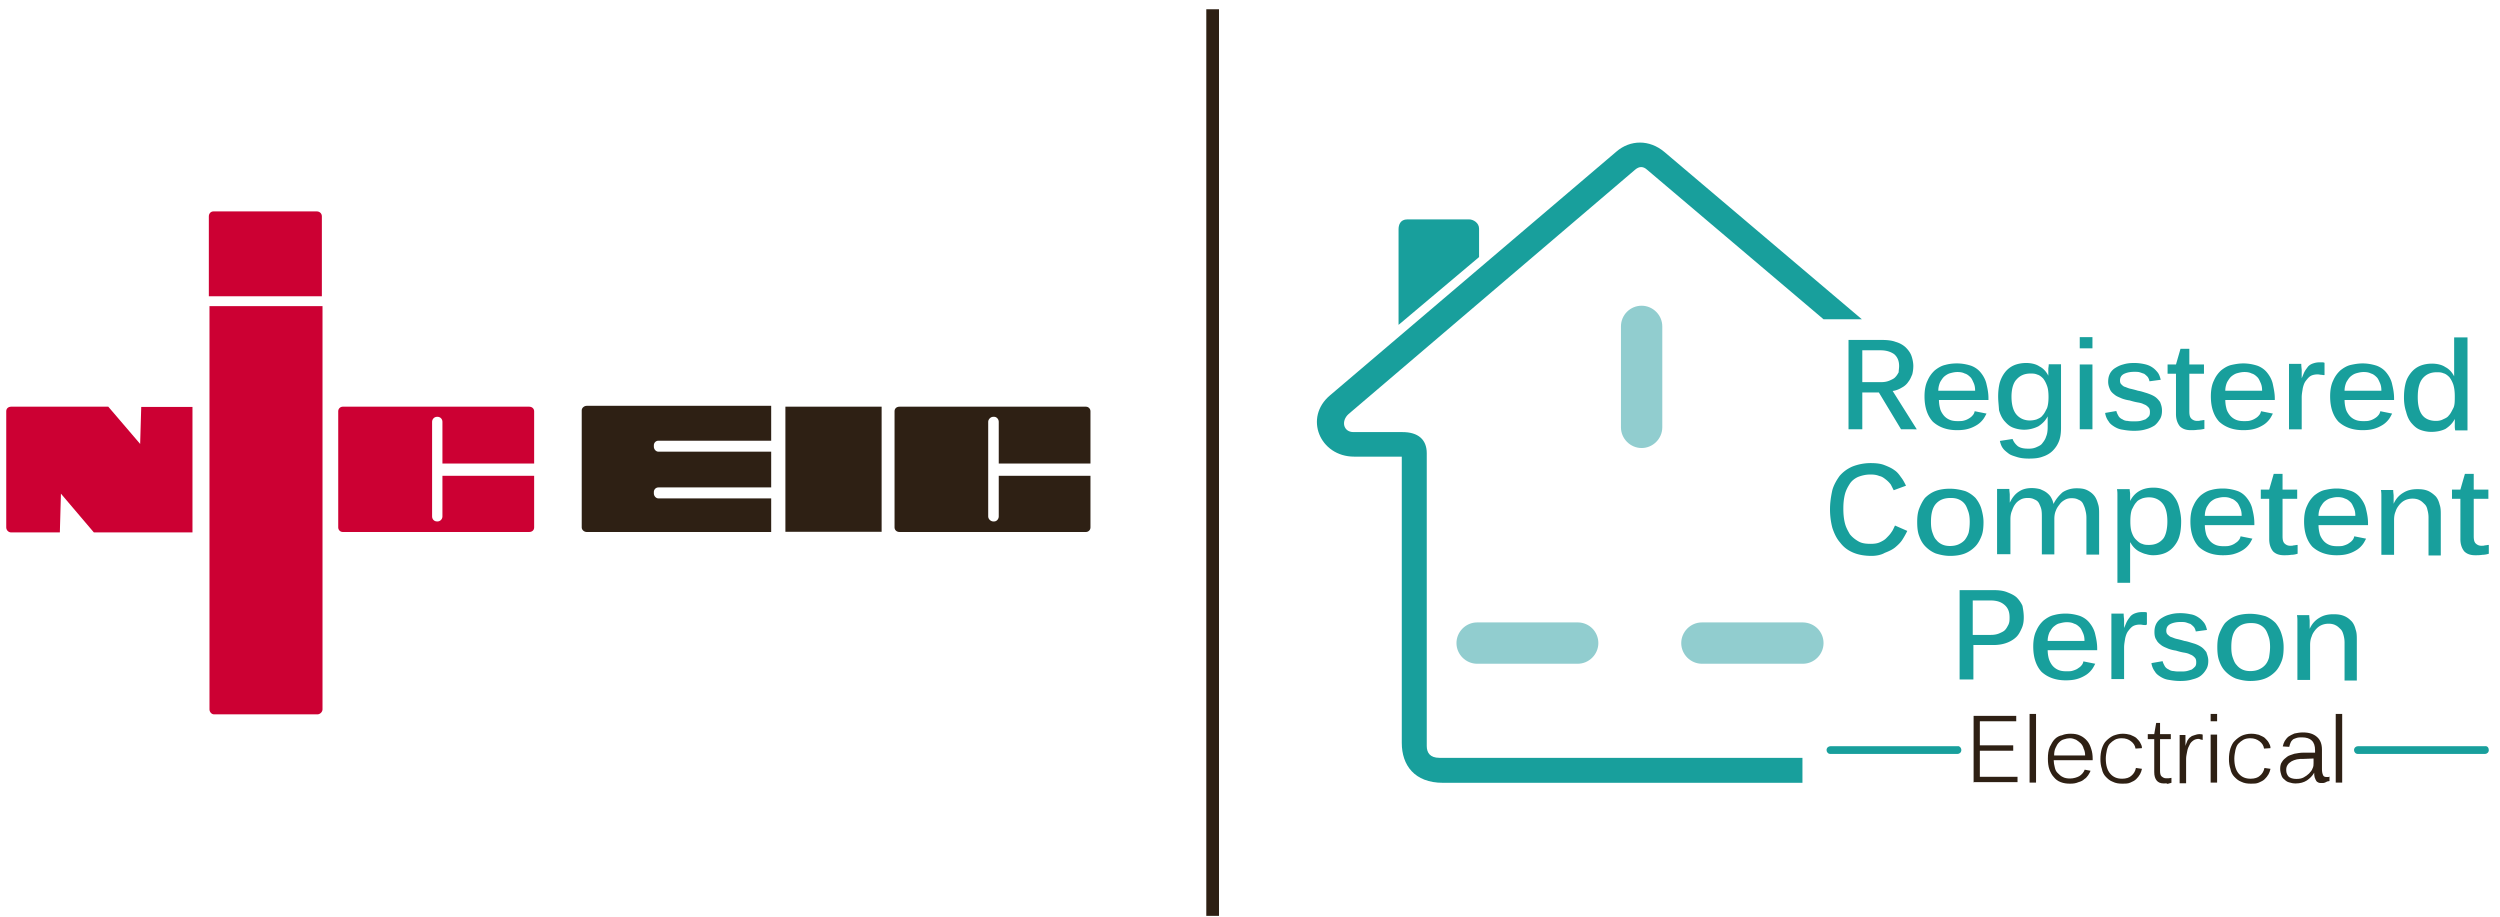
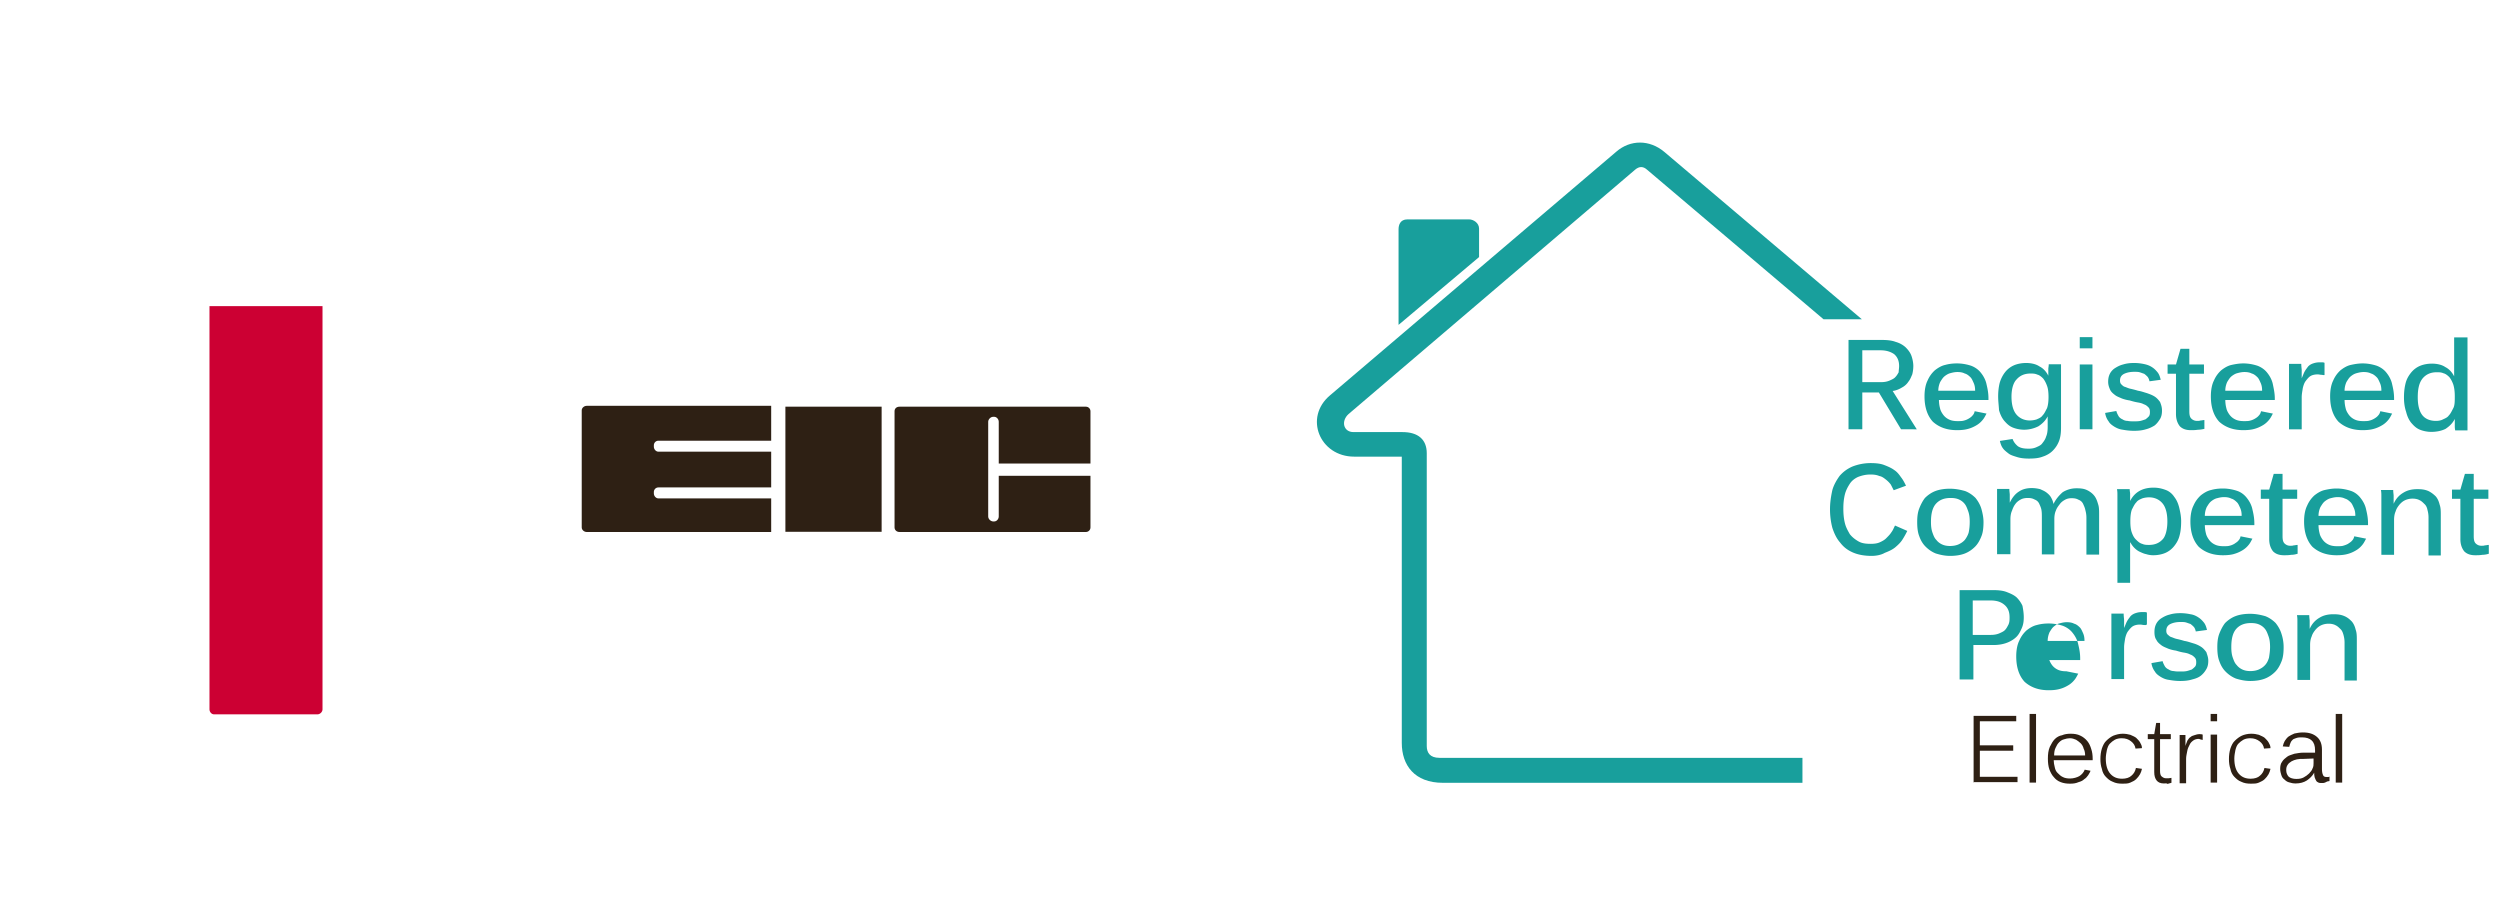
<svg xmlns="http://www.w3.org/2000/svg" version="1.1" id="Layer_1" x="0" y="0" viewBox="0 0 1161.2 426.1" xml:space="preserve">
  <style>.st0{fill:#c03}.st1{fill:#2e2014}.st2{fill:#189f9c}.st3{fill:#91cdcf}</style>
  <path class="st0" d="M97.3 142.2v187.3c0 1.1.9 2.3 2.1 2.3h48.1c1.1 0 2.3-1.1 2.3-2.3V142.2H97.3" />
  <path class="st1" d="M463.9 221v18.9c0 1.1-.9 2.3-2.1 2.3h-.5c-1.1 0-2.3-1.1-2.3-2.3v-44c0-1.1 1.1-2.3 2.3-2.3h.5c1.1 0 2.1 1.1 2.1 2.3v19.4h42.6V191c0-1.1-.9-2.1-2.1-2.1h-86.6c-1.4 0-2.3.9-2.3 2.1v54c0 1.1.9 2.1 2.3 2.1h86.6c1.1 0 2.1-.9 2.1-2.1v-24h-42.6M358.2 231.5h-52.4c-1.1 0-2.1-1.1-2.1-2.3v-.7c0-1.1.9-2.1 2.1-2.1h52.4v-16.6h-52.4c-1.1 0-2.1-1.1-2.1-2.3v-.7c0-1.1.9-2.1 2.1-2.1h52.4v-16.2h-85.7c-1.1 0-2.3.9-2.3 2.1V245c0 1.1 1.1 2.1 2.3 2.1h85.7v-15.6M364.8 188.9h44.7V247h-44.7z" />
-   <path class="st0" d="M149.5 137.6v-37.1c0-1.4-1.1-2.3-2.3-2.3H99.1c-1.1 0-2.1.9-2.1 2.3v37.1h52.5M205.5 221v18.9c0 1.1-.9 2.3-2.3 2.3h-.2c-1.4 0-2.3-1.1-2.3-2.3v-44c0-1.1.9-2.3 2.3-2.3h.2c1.4 0 2.3 1.1 2.3 2.3v19.4h42.6V191c0-1.1-.9-2.1-2.3-2.1h-86.6c-1.1 0-2.1.9-2.1 2.1v54c0 1.1.9 2.1 2.1 2.1h86.6c1.4 0 2.3-.9 2.3-2.1v-24h-42.6M65.6 188.9l-.5 17.3-14.8-17.3H5.2c-1.4 0-2.3.9-2.3 2.1v54c0 1.1.9 2.3 2.3 2.3h22.6l.5-18 15.3 18h45.8V189H65.6" />
-   <path class="st2" d="M888.7 170a16 16 0 01-.5 3.9c-.5 1.1-.9 2.3-1.8 3.4-.7 1.1-1.8 2.1-3 2.7-1.1.7-2.7 1.4-4.3 1.6l11.2 17.8H883l-10.3-17.1H865v17.1h-6.4v-41.5h15.5c2.3 0 4.6.2 6.4.9 1.8.5 3.4 1.4 4.6 2.5 1.1 1.1 2.1 2.3 2.7 3.9.4 1.1.9 3 .9 4.8zm-6.6 0c0-2.3-.7-4.1-2.3-5.5-1.6-1.1-3.6-1.8-6.4-1.8H865v14.8h8.7c1.4 0 2.7-.2 3.9-.7 1.1-.5 2.1-.9 2.7-1.6.7-.7 1.1-1.4 1.6-2.3 0-.9.2-1.8.2-2.9zM900.6 185.5c0 1.6.2 3 .5 4.1.2 1.1.9 2.3 1.6 3.2.7.9 1.6 1.6 2.7 2.1s2.3.7 3.9.7c.9 0 2.1 0 2.7-.2.9-.2 1.6-.5 2.3-.9s1.4-.9 1.8-1.4c.5-.5.9-1.1 1.1-2.1l5.5 1.1c-.5.9-.9 1.8-1.6 2.7-.7.9-1.6 1.8-2.7 2.5s-2.5 1.4-3.9 1.8c-1.6.5-3.4.7-5.5.7-4.8 0-8.4-1.4-11.2-3.9-2.5-2.7-3.9-6.6-3.9-11.8 0-3 .5-5.5 1.4-7.3.9-2.1 2.1-3.6 3.4-4.8 1.4-1.1 3-2.1 4.8-2.5 1.8-.5 3.6-.7 5.5-.7 2.5 0 4.8.5 6.6 1.1 1.8.7 3.4 1.8 4.6 3.4 1.1 1.4 2.1 3.2 2.5 5.2.5 2.1.9 4.1.9 6.6v.7h-23v-.3zm16.8-4.1c0-1.4-.2-2.5-.7-3.6-.5-1.1-.9-2.1-1.6-2.7-.7-.7-1.6-1.4-2.5-1.6-.9-.5-2.1-.7-3.4-.7-1.1 0-2.1.2-3.2.5-.9.2-1.8.7-2.7 1.4-.9.7-1.4 1.6-2.1 2.7-.5 1.1-.9 2.5-.9 4.1h17.1zM928.1 184.3c0-2.3.2-4.3.7-6.4.5-1.8 1.4-3.6 2.5-5s2.5-2.5 4.1-3.2c1.6-.7 3.6-1.1 5.7-1.1 2.3 0 4.6.5 6.2 1.6 1.8.9 3.2 2.5 4.1 4.3v-1.6-1.6c0-.5.2-1.1.2-2.1h5.7v29.4c0 2.3-.2 4.3-.9 6.2-.7 1.8-1.6 3.2-3 4.6-1.1 1.1-2.7 2.1-4.6 2.7-1.8.7-3.9.9-6.4.9-2.1 0-3.9-.2-5.5-.7-1.6-.5-3-.9-3.9-1.6-.9-.7-2.1-1.6-2.7-2.5-.7-.9-1.1-2.1-1.4-3.4l5.9-.9c.5 1.4 1.4 2.5 2.5 3.4 1.4.9 3 1.1 5 1.1 1.4 0 2.5-.2 3.6-.7 1.1-.5 2.1-.9 2.7-1.8.7-.9 1.4-1.8 1.8-3.2.5-1.1.7-2.7.7-4.3v-5c-1.1 2.1-2.5 3.4-4.3 4.6-1.8.9-4.1 1.6-6.6 1.6-2.1 0-4.1-.5-5.5-1.1-1.6-.7-2.7-1.8-3.9-3.2-1.1-1.4-1.8-3-2.3-4.8-.1-2.1-.4-4.1-.4-6.2zm6.2 0c0 3.4.7 6.2 2.1 8 1.4 1.8 3.6 3 6.4 3 1.1 0 2.3-.2 3.2-.5 1.1-.5 2.1-.9 2.7-1.8.9-.9 1.4-2.1 2.1-3.4.5-1.4.7-3.2.7-5.2 0-2.1-.2-3.9-.7-5.2-.5-1.4-1.1-2.5-1.8-3.4-.9-.9-1.8-1.6-2.7-1.8-1.1-.5-2.1-.5-3.2-.5-2.7 0-4.8.9-6.4 2.7-1.5 1.5-2.4 4.3-2.4 8.1zM966 161.8v-5.2h5.9v5.2H966zm0 37.6v-30.1h5.9v30.1H966zM1004.2 190.7c0 1.4-.2 2.7-.9 3.9-.7 1.1-1.4 2.1-2.5 3-1.1.7-2.5 1.4-4.1 1.8-1.6.5-3.4.7-5.5.7-1.8 0-3.6-.2-5.2-.5-1.6-.2-2.7-.7-3.9-1.4-1.1-.7-2.1-1.4-2.7-2.5-.7-.9-1.4-2.3-1.6-3.9l5.2-.9c.2.9.7 1.8 1.1 2.5.5.7 1.1 1.1 1.8 1.4.7.5 1.6.7 2.3.7.9.2 1.8.2 3 .2 1.1 0 2.1 0 3-.2s1.6-.5 2.3-.7c.7-.5 1.1-.9 1.6-1.4.5-.7.5-1.4.5-2.1 0-.9-.2-1.6-.7-2.1-.5-.5-1.1-1.1-2.1-1.4-.9-.5-1.8-.7-3-.9-1.1-.2-2.3-.5-3.6-.9-1.4-.2-2.5-.5-3.6-.9-1.1-.5-2.3-.9-3.2-1.6-.9-.7-1.8-1.4-2.3-2.5-.5-1.1-.9-2.3-.9-3.6 0-1.4.2-2.5.7-3.6.5-1.1 1.4-2.1 2.3-2.7 1.1-.7 2.3-1.4 3.9-1.8 1.6-.5 3.2-.7 5.2-.7 1.6 0 3.2.2 4.6.5s2.5.7 3.6 1.4 1.8 1.4 2.7 2.5c.7.9 1.1 2.1 1.4 3.4l-5.2.7c-.2-.9-.5-1.6-.9-2.1-.5-.5-.9-.9-1.6-1.4-.7-.2-1.4-.5-2.1-.7-.7-.2-1.6-.2-2.5-.2-2.3 0-3.9.5-5 1.1-1.1.7-1.6 1.6-1.6 3 0 .7.2 1.4.7 1.8.5.5.9.9 1.6 1.1.7.2 1.6.7 2.7.9.9.2 2.1.5 3.4.9 1.4.2 2.7.7 4.1 1.1 1.4.5 2.5.9 3.6 1.6s1.8 1.6 2.5 2.5c.5 1.3.9 2.4.9 4zM1020.9 199.6c-1.1.2-2.3.2-3.4.2-2.3 0-3.9-.7-5-1.8-1.1-1.4-1.8-3.2-1.8-5.7v-18.7h-3.9v-4.3h3.9l2.1-7.3h4.1v7.3h6.8v4.3h-6.8V191c0 1.6.2 2.7.9 3.4s1.6 1.1 2.7 1.1c.5 0 1.1 0 1.6-.2.7 0 1.1-.2 1.8-.2v4.1c-1 .2-1.9.4-3 .4zM1033.6 185.5c0 1.6.2 3 .5 4.1.2 1.1.9 2.3 1.6 3.2s1.6 1.6 2.7 2.1 2.3.7 3.9.7c.9 0 2.1 0 2.7-.2.9-.2 1.6-.5 2.3-.9s1.4-.9 1.8-1.4c.5-.5.9-1.1 1.1-2.1l5.5 1.1c-.5.9-.9 1.8-1.6 2.7-.7.9-1.6 1.8-2.7 2.5s-2.5 1.4-3.9 1.8c-1.6.5-3.4.7-5.5.7-4.8 0-8.4-1.4-11.2-3.9-2.5-2.7-3.9-6.6-3.9-11.8 0-3 .5-5.5 1.4-7.3.9-2.1 2.1-3.6 3.4-4.8 1.4-1.1 3-2.1 4.8-2.5s3.6-.7 5.5-.7c2.5 0 4.8.5 6.6 1.1 1.8.7 3.4 1.8 4.6 3.4 1.1 1.4 2.1 3.2 2.5 5.2s.9 4.1.9 6.6v.7h-23v-.3zm17.1-4.1c0-1.4-.2-2.5-.7-3.6-.5-1.1-.9-2.1-1.6-2.7-.7-.7-1.6-1.4-2.5-1.6-.9-.5-2.1-.7-3.4-.7-1.1 0-2.1.2-3.2.5-.9.2-1.8.7-2.7 1.4-.9.7-1.4 1.6-2.1 2.7-.5 1.1-.9 2.5-.9 4.1h17.1zM1078.3 174.1c-.5 0-1.1-.2-1.8-.2-1.1 0-2.3.2-3.2.7s-1.6 1.4-2.3 2.3c-.7.9-1.1 2.1-1.4 3.4-.2 1.4-.5 2.7-.5 4.3v14.8h-5.9v-22.8-2.3-2.3-3h5.7c0 1.4.2 2.3.2 3v3.7c.5-1.1.9-2.3 1.4-3.2.5-.9 1.1-1.6 1.6-2.3.7-.7 1.4-1.1 2.3-1.4s1.8-.5 3-.5h1.4c.5 0 .7.2.9.2v5.7c-.5.1-1-.1-1.4-.1zM1089 185.5c0 1.6.2 3 .5 4.1.2 1.1.9 2.3 1.6 3.2s1.6 1.6 2.7 2.1 2.3.7 3.9.7c.9 0 2.1 0 2.7-.2.9-.2 1.6-.5 2.3-.9s1.4-.9 1.8-1.4c.5-.5.9-1.1 1.1-2.1l5.5 1.1c-.5.9-.9 1.8-1.6 2.7-.7.9-1.6 1.8-2.7 2.5s-2.5 1.4-3.9 1.8c-1.6.5-3.4.7-5.5.7-4.8 0-8.4-1.4-11.2-3.9-2.5-2.7-3.9-6.6-3.9-11.8 0-3 .5-5.5 1.4-7.3.9-2.1 2.1-3.6 3.4-4.8 1.4-1.1 3-2.1 4.8-2.5s3.6-.7 5.5-.7c2.5 0 4.8.5 6.6 1.1 1.8.7 3.4 1.8 4.6 3.4 1.1 1.4 2.1 3.2 2.5 5.2.5 2.1.9 4.1.9 6.6v.7h-23v-.3zm17.1-4.1c0-1.4-.2-2.5-.7-3.6-.5-1.1-.9-2.1-1.6-2.7-.7-.7-1.6-1.4-2.5-1.6-.9-.5-2.1-.7-3.4-.7-1.1 0-2.1.2-3.2.5s-1.8.7-2.7 1.4c-.9.7-1.4 1.6-2.1 2.7-.5 1.1-.9 2.5-.9 4.1h17.1zM1116.6 184.6c0-2.3.2-4.3.7-6.4.5-2.1 1.4-3.6 2.5-5s2.5-2.5 4.1-3.2 3.6-1.1 5.7-1.1c2.3 0 4.6.5 6.2 1.6 1.8.9 3.2 2.5 4.1 4.3v-2.1-1.6-14.4h6.2V199.9h-5.7c-.2-.9-.2-1.6-.2-2.1v-1.6-1.6c-1.1 2.1-2.5 3.4-4.3 4.6-1.8.9-4.1 1.4-6.6 1.4-2.1 0-4.1-.5-5.5-1.1-1.6-.7-2.7-1.8-3.9-3.2-1.1-1.4-1.8-3-2.3-5-.8-2.4-1-4.7-1-6.7zm6.4 0c0 3.6.7 6.4 2.1 8.2 1.4 1.8 3.6 2.7 6.4 2.7 1.1 0 2.3-.2 3.2-.7 1.1-.5 2.1-.9 2.7-1.8.9-.9 1.4-2.1 2.1-3.4s.7-3.2.7-5.5c0-2.1-.2-3.9-.7-5.5-.5-1.4-1.1-2.5-1.8-3.4-.9-.9-1.8-1.6-2.7-1.8-1.1-.5-2.1-.5-3.2-.5-2.7 0-4.8.9-6.4 2.7-1.8 2.1-2.4 5.1-2.4 9zM869.3 258.2c-3.2 0-6.2-.5-8.7-1.6-2.5-1.1-4.3-2.5-5.9-4.6-1.6-1.8-2.7-4.1-3.6-6.8-.7-2.7-1.1-5.5-1.1-8.7s.5-6.2 1.1-8.9c.7-2.5 2.1-4.8 3.4-6.6 1.6-1.8 3.4-3.2 5.9-4.3 2.3-.9 5.2-1.6 8.4-1.6 2.5 0 4.6.2 6.4.9 1.8.7 3.4 1.4 4.6 2.3 1.4.9 2.3 2.1 3.2 3.4.9 1.1 1.6 2.5 2.3 3.9l-5.7 2.1c-.5-.9-.9-1.8-1.4-2.7-.7-.9-1.4-1.6-2.3-2.3s-1.8-1.4-3-1.6c-1.1-.5-2.5-.7-4.1-.7-2.3 0-4.1.5-5.7 1.1-1.6.7-3 1.8-3.9 3.2-.9 1.4-1.8 3-2.3 5-.5 2.1-.7 4.1-.7 6.6 0 2.3.2 4.6.7 6.6.5 2.1 1.4 3.6 2.3 5.2 1.1 1.4 2.5 2.5 4.1 3.4 1.6.9 3.4 1.1 5.7 1.1 1.6 0 3-.2 4.1-.7 1.1-.5 2.3-1.1 3.2-2.1.9-.9 1.6-1.6 2.3-2.7.7-.9 1.1-2.1 1.6-3l5.7 2.5c-.7 1.4-1.4 2.7-2.3 4.1s-2.1 2.5-3.4 3.6c-1.4 1.1-3 1.8-4.8 2.5-1.5.9-3.8 1.4-6.1 1.4zM921.3 242.5c0 2.3-.2 4.6-.9 6.4-.7 1.8-1.6 3.6-3 5s-3 2.5-4.8 3.2c-1.8.7-4.1 1.1-6.8 1.1-2.5 0-4.6-.5-6.6-1.1-1.8-.7-3.4-1.8-4.8-3.2-1.4-1.4-2.3-3-3-5-.7-1.8-.9-4.1-.9-6.4s.2-4.3.9-6.2c.7-1.8 1.6-3.6 2.7-5 1.4-1.4 3-2.5 4.8-3.2 1.8-.7 4.1-1.1 6.8-1.1s5 .5 7.1 1.1c1.8.7 3.4 1.8 4.8 3.2 1.1 1.4 2.1 3 2.7 5 .5 1.8 1 3.9 1 6.2zm-6.4 0c0-2.1-.2-3.6-.7-5-.5-1.4-.9-2.5-1.6-3.4-.7-.9-1.6-1.6-2.7-2.1s-2.3-.7-3.9-.7c-3 0-5.2.9-6.8 2.7-1.6 1.8-2.3 4.6-2.3 8.4 0 2.1.2 3.6.7 5 .5 1.4.9 2.5 1.8 3.4.7.9 1.6 1.6 2.7 2.1s2.3.7 3.6.7c1.4 0 2.7-.2 3.9-.7 1.1-.5 2.1-1.1 3-2.1.7-.9 1.4-2.1 1.8-3.4.3-1.3.5-3.1.5-4.9zM948.4 257.5v-17.1c0-1.4 0-2.5-.2-3.6s-.7-2.1-1.1-3c-.5-.9-1.1-1.4-2.1-1.8-.9-.5-1.8-.7-3.2-.7-1.1 0-2.3.2-3.2.7-.9.5-1.8 1.1-2.5 2.1-.7.9-1.1 1.8-1.6 3.2-.5 1.1-.7 2.5-.7 3.9v16.2h-6.2V234v-2.1-2.1-2.7h5.7c0 1.1.2 2.1.2 2.7v3.7c1.1-2.3 2.5-4.1 4.3-5.2 1.6-1.1 3.6-1.6 5.9-1.6 1.4 0 2.7.2 3.9.5 1.1.5 2.1.9 3 1.6.9.7 1.6 1.4 2.1 2.3s.9 1.8 1.1 3c1.1-2.3 2.7-4.1 4.3-5.5 1.8-1.1 3.9-1.8 6.4-1.8 2.1 0 3.6.2 5 .9s2.5 1.6 3.2 2.5c.9 1.1 1.4 2.5 1.8 3.9.5 1.4.5 3 .5 4.8v18.7h-5.9v-17.1c0-1.4-.2-2.5-.5-3.6-.2-1.1-.7-2.1-1.1-3-.5-.9-1.1-1.4-2.1-1.8-.9-.5-1.8-.7-3.2-.7-1.1 0-2.1.2-3 .7s-1.8 1.1-2.5 2.1c-.7.9-1.4 1.8-1.8 3-.5 1.1-.7 2.5-.7 3.9v16.4h-5.9zM1013.1 242.2c0 2.3-.2 4.6-.7 6.4-.5 2.1-1.4 3.6-2.5 5s-2.5 2.5-4.1 3.2c-1.6.7-3.6 1.1-5.7 1.1-1.1 0-2.3-.2-3.2-.5-1.1-.2-2.1-.7-3-1.1s-1.8-1.1-2.5-1.8-1.4-1.6-1.8-2.5h-.2v18.7h-5.9v-36.9-2.3-1.8c0-.7 0-1.4-.2-2.5h5.9c0 .9.2 1.6.2 2.1V232.7c2.1-4.1 5.7-6.2 10.9-6.2 2.3 0 4.1.5 5.7 1.1s3 1.8 3.9 3.2c1.1 1.4 1.8 3 2.3 5 .5 2.1.9 4.1.9 6.4zm-6.4 0c0-3.6-.7-6.4-2.1-8.2-1.4-1.8-3.6-3-6.4-3-1.1 0-2.3.2-3.2.5-1.1.5-2.1.9-2.7 1.8-.9.9-1.4 2.1-2.1 3.4-.5 1.4-.7 3.2-.7 5.5 0 2.1.2 3.9.7 5.2.5 1.4 1.1 2.5 2.1 3.4.9.9 1.8 1.6 2.7 1.8 1.1.5 2.1.5 3.2.5 2.7 0 4.8-.9 6.4-2.7 1.2-1.3 2.1-4.3 2.1-8.2zM1024.1 243.6c0 1.6.2 3 .5 4.1.2 1.1.9 2.3 1.6 3.2.7.9 1.6 1.6 2.7 2.1s2.3.7 3.9.7c.9 0 2.1 0 2.7-.2.9-.2 1.6-.5 2.3-.9.7-.5 1.4-.9 1.8-1.4.5-.5.9-1.1 1.1-2.1l5.5 1.1c-.5.9-.9 1.8-1.6 2.7s-1.6 1.8-2.7 2.5-2.5 1.4-3.9 1.8c-1.4.5-3.4.7-5.5.7-4.8 0-8.4-1.4-11.2-3.9-2.5-2.7-3.9-6.6-3.9-11.8 0-3 .5-5.5 1.4-7.3.9-2.1 2.1-3.6 3.4-4.8 1.4-1.1 3-2.1 4.8-2.5 1.8-.5 3.6-.7 5.5-.7 2.5 0 4.8.5 6.6 1.1s3.4 1.8 4.6 3.4c1.1 1.4 2.1 3.2 2.5 5.2.5 2.1.9 4.1.9 6.6v.7h-23v-.3zm17.1-4.1c0-1.4-.2-2.5-.7-3.6-.5-1.1-.9-2.1-1.6-2.7-.7-.7-1.6-1.4-2.5-1.6-.9-.5-2.1-.7-3.4-.7-1.1 0-2.1.2-3.2.5-.9.2-1.8.7-2.7 1.4-.9.7-1.4 1.6-2.1 2.7-.5 1.1-.9 2.5-.9 4.1h17.1zM1064.2 257.7c-1.1.2-2.3.2-3.4.2-2.3 0-3.9-.7-5-1.8-1.1-1.4-1.8-3.2-1.8-5.7v-18.7h-3.9v-4.3h3.9l2.1-7.3h4.1v7.3h6.8v4.3h-6.8V249c0 1.6.2 2.7.9 3.4.7.7 1.6 1.1 2.7 1.1.5 0 1.1 0 1.6-.2.7 0 1.1-.2 1.8-.2v4.1c-1 .3-1.9.5-3 .5zM1076.9 243.6c0 1.6.2 3 .5 4.1.2 1.1.9 2.3 1.6 3.2.7.9 1.6 1.6 2.7 2.1s2.3.7 3.9.7c.9 0 2.1 0 2.7-.2.7-.2 1.6-.5 2.3-.9.7-.5 1.4-.9 1.8-1.4.5-.5.9-1.1 1.1-2.1l5.5 1.1c-.5.9-.9 1.8-1.6 2.7-.7.9-1.6 1.8-2.7 2.5s-2.5 1.4-3.9 1.8c-1.6.5-3.4.7-5.5.7-4.8 0-8.4-1.4-11.2-3.9-2.5-2.7-3.9-6.6-3.9-11.8 0-3 .5-5.5 1.4-7.3.9-2.1 2.1-3.6 3.4-4.8 1.4-1.1 3-2.1 4.8-2.5s3.6-.7 5.5-.7c2.5 0 4.8.5 6.6 1.1s3.4 1.8 4.6 3.4c1.1 1.4 2.1 3.2 2.5 5.2.5 2.1.9 4.1.9 6.6v.7h-23v-.3zm17.1-4.1c0-1.4-.2-2.5-.7-3.6-.5-1.1-.9-2.1-1.6-2.7-.7-.7-1.6-1.4-2.5-1.6-.9-.5-2.1-.7-3.4-.7-1.1 0-2.1.2-3.2.5-.9.2-1.8.7-2.7 1.4-.9.7-1.4 1.6-2.1 2.7-.5 1.1-.9 2.5-.9 4.1h17.1zM1128 257.5v-17.1c0-1.4-.2-2.5-.5-3.6-.2-1.1-.7-2.1-1.4-2.7-.7-.7-1.4-1.4-2.3-1.8-.9-.5-2.1-.7-3.2-.7s-2.3.2-3.4.7c-1.1.5-1.8 1.1-2.7 2.1-.7.9-1.4 1.8-1.8 3.2-.5 1.1-.7 2.5-.7 3.9v16.2h-5.9v-23.2-2.1-2.1c0-.7 0-1.6-.2-2.7h5.7c0 1.1.2 2.1.2 2.7v3.7c1.1-2.5 2.7-4.1 4.6-5.2 1.8-1.1 3.9-1.6 6.4-1.6 2.1 0 3.6.2 5.2.9 1.4.7 2.5 1.6 3.4 2.5.9 1.1 1.4 2.3 1.8 3.9.5 1.4.5 3 .5 4.8V258h-5.7v-.5zM1153 257.7c-1.1.2-2.3.2-3.4.2-2.3 0-3.9-.7-5-1.8-1.1-1.4-1.8-3.2-1.8-5.7v-18.7h-3.9v-4.3h3.9l2.1-7.3h4.1v7.3h6.8v4.3h-6.8V249c0 1.6.2 2.7.9 3.4.7.7 1.6 1.1 2.7 1.1.5 0 1.1 0 1.6-.2.7 0 1.1-.2 1.8-.2v4.1c-.9.3-2.1.5-3 .5zM940 286.7c0 1.8-.2 3.4-.9 5s-1.4 3-2.5 4.1-2.7 2.1-4.3 2.7c-1.8.7-3.9 1.1-6.4 1.1h-9.3v16h-6.4v-41.5h15.5c2.5 0 4.6.2 6.4.9 1.8.7 3.4 1.4 4.6 2.5 1.1 1.1 2.1 2.5 2.7 3.9.3 1.6.6 3.4.6 5.3zm-6.6 0c0-2.5-.7-4.3-2.3-5.7-1.6-1.4-3.6-2.1-6.6-2.1h-8.2v16h8.4c1.4 0 2.7-.2 3.9-.7 1.1-.5 2.1-.9 2.7-1.6.7-.7 1.1-1.6 1.6-2.5.5-1.2.5-2.1.5-3.4zM951.1 301.7c0 1.6.2 3 .5 4.1s.9 2.3 1.6 3.2c.7.9 1.6 1.6 2.7 2.1s2.3.7 3.9.7c.9 0 2.1 0 2.7-.2.7-.2 1.6-.5 2.3-.9.7-.5 1.4-.9 1.8-1.4.5-.5.9-1.1 1.1-2.1l5.5 1.1c-.5.9-.9 1.8-1.6 2.7-.7.9-1.6 1.8-2.7 2.5s-2.5 1.4-3.9 1.8c-1.6.5-3.4.7-5.5.7-4.8 0-8.4-1.4-11.2-3.9-2.5-2.7-3.9-6.6-3.9-11.8 0-3 .5-5.5 1.4-7.3.9-2.1 2.1-3.6 3.4-4.8 1.4-1.1 3-2.1 4.8-2.5 1.8-.5 3.6-.7 5.5-.7 2.5 0 4.8.5 6.6 1.1 1.8.7 3.4 1.8 4.6 3.4 1.1 1.4 2.1 3.2 2.5 5.2.5 2.1.9 4.1.9 6.6v.7h-23v-.3zm17.1-4.1c0-1.4-.2-2.5-.7-3.6-.5-1.1-.9-2.1-1.6-2.7-.7-.7-1.6-1.4-2.5-1.6-.9-.5-2.1-.7-3.4-.7-1.1 0-2.1.2-3.2.5-1.1.2-1.8.7-2.7 1.4-.9.7-1.4 1.6-2.1 2.7-.5 1.1-.9 2.5-.9 4.1h17.1zM995.8 290.3c-.5 0-1.1-.2-1.8-.2-1.1 0-2.3.2-3.2.7s-1.6 1.4-2.3 2.3c-.7.9-1.1 2.1-1.4 3.4-.2 1.4-.5 2.7-.5 4.3v14.6h-5.9v-22.8-2.3-2.3-3h5.7c0 1.4.2 2.3.2 3v3.7c.5-1.1.9-2.3 1.4-3.2.5-.9 1.1-1.6 1.6-2.3.7-.7 1.4-1.1 2.3-1.4s1.8-.5 3-.5h1.4c.5 0 .7.2.9.2v5.5c-.5.5-.9.3-1.4.3zM1025.7 306.9c0 1.4-.2 2.7-.9 3.9s-1.4 2.1-2.5 3c-1.1.9-2.5 1.4-4.1 1.8-1.6.5-3.4.7-5.5.7-1.8 0-3.6-.2-5.2-.5-1.6-.2-2.7-.7-3.9-1.4-1.1-.7-2.1-1.4-2.7-2.5-.7-.9-1.4-2.3-1.6-3.9l5.2-.9c.2.9.7 1.8 1.1 2.5.5.7 1.1 1.1 1.8 1.4.7.5 1.6.7 2.3.7.9.2 1.8.2 3 .2 1.1 0 2.1 0 3-.2.9-.2 1.6-.5 2.3-.7.7-.5 1.1-.9 1.6-1.4.5-.7.5-1.4.5-2.1 0-.9-.2-1.6-.7-2.1-.5-.5-1.1-1.1-2.1-1.4-.9-.5-1.8-.7-3-.9s-2.3-.5-3.6-.9c-1.4-.2-2.5-.5-3.6-.9-1.1-.5-2.3-.9-3.2-1.6-.9-.7-1.8-1.4-2.3-2.5-.7-.9-.9-2.3-.9-3.6 0-1.4.2-2.5.7-3.6.5-1.1 1.4-2.1 2.3-2.7 1.1-.7 2.3-1.4 3.9-1.8 1.6-.5 3.2-.7 5.2-.7 1.6 0 3.2.2 4.6.5 1.4.2 2.5.7 3.6 1.4s1.8 1.4 2.7 2.5c.7.9 1.1 2.1 1.4 3.4l-5.2.7c-.2-.9-.5-1.6-.9-2.1-.5-.5-.9-.9-1.6-1.4-.7-.2-1.4-.5-2.1-.7s-1.6-.2-2.5-.2c-2.3 0-3.9.5-5 1.1-1.1.7-1.6 1.6-1.6 3 0 .7.2 1.4.7 1.8s.9.9 1.6 1.1c.7.2 1.6.7 2.7.9.9.2 2.1.5 3.4.9 1.4.2 2.7.7 4.1 1.1s2.5.9 3.6 1.6c1.1.7 1.8 1.6 2.5 2.5.4 1.3.9 2.4.9 4zM1060.7 300.6c0 2.3-.2 4.6-.9 6.4-.7 1.8-1.6 3.6-3 5s-3 2.5-4.8 3.2c-1.8.7-4.1 1.1-6.8 1.1-2.5 0-4.6-.5-6.6-1.1-1.8-.7-3.4-1.8-4.8-3.2-1.4-1.4-2.3-3-3-5-.7-1.8-.9-4.1-.9-6.4 0-2.3.2-4.3.9-6.2.7-1.8 1.6-3.6 2.7-5 1.4-1.4 3-2.5 4.8-3.2 1.8-.7 4.1-1.1 6.8-1.1s5 .5 7.1 1.1c1.8.7 3.4 1.8 4.8 3.2 1.1 1.4 2.1 3 2.7 5 .6 1.8 1 3.9 1 6.2zm-6.3 0c0-2.1-.2-3.6-.7-5-.5-1.4-.9-2.5-1.6-3.4-.7-.9-1.6-1.6-2.7-2.1s-2.3-.7-3.9-.7c-3 0-5.2.9-6.8 2.7-1.6 1.8-2.3 4.6-2.3 8.4 0 2.1.2 3.6.7 5 .5 1.4.9 2.5 1.8 3.4.7.9 1.6 1.6 2.7 2.1s2.3.7 3.6.7c1.4 0 2.7-.2 3.9-.7 1.1-.5 2.1-1.1 3-2.1s1.4-2.1 1.8-3.4c.2-1.3.5-3.1.5-4.9zM1089 315.6v-17.1c0-1.4-.2-2.5-.5-3.6s-.7-2.1-1.4-2.7c-.7-.7-1.4-1.4-2.3-1.8-.9-.5-2.1-.7-3.2-.7s-2.3.2-3.4.7-1.8 1.1-2.7 2.1c-.7.9-1.4 1.8-1.8 3.2-.5 1.1-.7 2.5-.7 3.9v16.2h-5.9v-23.2-2.1-2.1c0-.7 0-1.6-.2-2.7h5.7c0 1.1.2 2.1.2 2.7v3.7c1.1-2.5 2.7-4.1 4.6-5.2 1.8-1.1 3.9-1.6 6.4-1.6 2.1 0 3.6.2 5.2.9s2.5 1.6 3.4 2.5c.9 1.1 1.4 2.3 1.8 3.9.5 1.4.5 3 .5 4.8v18.7h-5.7v-.5z" />
+   <path class="st2" d="M888.7 170a16 16 0 01-.5 3.9c-.5 1.1-.9 2.3-1.8 3.4-.7 1.1-1.8 2.1-3 2.7-1.1.7-2.7 1.4-4.3 1.6l11.2 17.8H883l-10.3-17.1H865v17.1h-6.4v-41.5h15.5c2.3 0 4.6.2 6.4.9 1.8.5 3.4 1.4 4.6 2.5 1.1 1.1 2.1 2.3 2.7 3.9.4 1.1.9 3 .9 4.8zm-6.6 0c0-2.3-.7-4.1-2.3-5.5-1.6-1.1-3.6-1.8-6.4-1.8H865v14.8h8.7c1.4 0 2.7-.2 3.9-.7 1.1-.5 2.1-.9 2.7-1.6.7-.7 1.1-1.4 1.6-2.3 0-.9.2-1.8.2-2.9zM900.6 185.5c0 1.6.2 3 .5 4.1.2 1.1.9 2.3 1.6 3.2.7.9 1.6 1.6 2.7 2.1s2.3.7 3.9.7c.9 0 2.1 0 2.7-.2.9-.2 1.6-.5 2.3-.9s1.4-.9 1.8-1.4c.5-.5.9-1.1 1.1-2.1l5.5 1.1c-.5.9-.9 1.8-1.6 2.7-.7.9-1.6 1.8-2.7 2.5s-2.5 1.4-3.9 1.8c-1.6.5-3.4.7-5.5.7-4.8 0-8.4-1.4-11.2-3.9-2.5-2.7-3.9-6.6-3.9-11.8 0-3 .5-5.5 1.4-7.3.9-2.1 2.1-3.6 3.4-4.8 1.4-1.1 3-2.1 4.8-2.5 1.8-.5 3.6-.7 5.5-.7 2.5 0 4.8.5 6.6 1.1 1.8.7 3.4 1.8 4.6 3.4 1.1 1.4 2.1 3.2 2.5 5.2.5 2.1.9 4.1.9 6.6v.7h-23v-.3zm16.8-4.1c0-1.4-.2-2.5-.7-3.6-.5-1.1-.9-2.1-1.6-2.7-.7-.7-1.6-1.4-2.5-1.6-.9-.5-2.1-.7-3.4-.7-1.1 0-2.1.2-3.2.5-.9.2-1.8.7-2.7 1.4-.9.7-1.4 1.6-2.1 2.7-.5 1.1-.9 2.5-.9 4.1h17.1zM928.1 184.3c0-2.3.2-4.3.7-6.4.5-1.8 1.4-3.6 2.5-5s2.5-2.5 4.1-3.2c1.6-.7 3.6-1.1 5.7-1.1 2.3 0 4.6.5 6.2 1.6 1.8.9 3.2 2.5 4.1 4.3v-1.6-1.6c0-.5.2-1.1.2-2.1h5.7v29.4c0 2.3-.2 4.3-.9 6.2-.7 1.8-1.6 3.2-3 4.6-1.1 1.1-2.7 2.1-4.6 2.7-1.8.7-3.9.9-6.4.9-2.1 0-3.9-.2-5.5-.7-1.6-.5-3-.9-3.9-1.6-.9-.7-2.1-1.6-2.7-2.5-.7-.9-1.1-2.1-1.4-3.4l5.9-.9c.5 1.4 1.4 2.5 2.5 3.4 1.4.9 3 1.1 5 1.1 1.4 0 2.5-.2 3.6-.7 1.1-.5 2.1-.9 2.7-1.8.7-.9 1.4-1.8 1.8-3.2.5-1.1.7-2.7.7-4.3v-5c-1.1 2.1-2.5 3.4-4.3 4.6-1.8.9-4.1 1.6-6.6 1.6-2.1 0-4.1-.5-5.5-1.1-1.6-.7-2.7-1.8-3.9-3.2-1.1-1.4-1.8-3-2.3-4.8-.1-2.1-.4-4.1-.4-6.2zm6.2 0c0 3.4.7 6.2 2.1 8 1.4 1.8 3.6 3 6.4 3 1.1 0 2.3-.2 3.2-.5 1.1-.5 2.1-.9 2.7-1.8.9-.9 1.4-2.1 2.1-3.4.5-1.4.7-3.2.7-5.2 0-2.1-.2-3.9-.7-5.2-.5-1.4-1.1-2.5-1.8-3.4-.9-.9-1.8-1.6-2.7-1.8-1.1-.5-2.1-.5-3.2-.5-2.7 0-4.8.9-6.4 2.7-1.5 1.5-2.4 4.3-2.4 8.1zM966 161.8v-5.2h5.9v5.2H966zm0 37.6v-30.1h5.9v30.1H966zM1004.2 190.7c0 1.4-.2 2.7-.9 3.9-.7 1.1-1.4 2.1-2.5 3-1.1.7-2.5 1.4-4.1 1.8-1.6.5-3.4.7-5.5.7-1.8 0-3.6-.2-5.2-.5-1.6-.2-2.7-.7-3.9-1.4-1.1-.7-2.1-1.4-2.7-2.5-.7-.9-1.4-2.3-1.6-3.9l5.2-.9c.2.9.7 1.8 1.1 2.5.5.7 1.1 1.1 1.8 1.4.7.5 1.6.7 2.3.7.9.2 1.8.2 3 .2 1.1 0 2.1 0 3-.2s1.6-.5 2.3-.7c.7-.5 1.1-.9 1.6-1.4.5-.7.5-1.4.5-2.1 0-.9-.2-1.6-.7-2.1-.5-.5-1.1-1.1-2.1-1.4-.9-.5-1.8-.7-3-.9-1.1-.2-2.3-.5-3.6-.9-1.4-.2-2.5-.5-3.6-.9-1.1-.5-2.3-.9-3.2-1.6-.9-.7-1.8-1.4-2.3-2.5-.5-1.1-.9-2.3-.9-3.6 0-1.4.2-2.5.7-3.6.5-1.1 1.4-2.1 2.3-2.7 1.1-.7 2.3-1.4 3.9-1.8 1.6-.5 3.2-.7 5.2-.7 1.6 0 3.2.2 4.6.5s2.5.7 3.6 1.4 1.8 1.4 2.7 2.5c.7.9 1.1 2.1 1.4 3.4l-5.2.7c-.2-.9-.5-1.6-.9-2.1-.5-.5-.9-.9-1.6-1.4-.7-.2-1.4-.5-2.1-.7-.7-.2-1.6-.2-2.5-.2-2.3 0-3.9.5-5 1.1-1.1.7-1.6 1.6-1.6 3 0 .7.2 1.4.7 1.8.5.5.9.9 1.6 1.1.7.2 1.6.7 2.7.9.9.2 2.1.5 3.4.9 1.4.2 2.7.7 4.1 1.1 1.4.5 2.5.9 3.6 1.6s1.8 1.6 2.5 2.5c.5 1.3.9 2.4.9 4zM1020.9 199.6c-1.1.2-2.3.2-3.4.2-2.3 0-3.9-.7-5-1.8-1.1-1.4-1.8-3.2-1.8-5.7v-18.7h-3.9v-4.3h3.9l2.1-7.3h4.1v7.3h6.8v4.3h-6.8V191c0 1.6.2 2.7.9 3.4s1.6 1.1 2.7 1.1c.5 0 1.1 0 1.6-.2.7 0 1.1-.2 1.8-.2v4.1c-1 .2-1.9.4-3 .4zM1033.6 185.5c0 1.6.2 3 .5 4.1.2 1.1.9 2.3 1.6 3.2s1.6 1.6 2.7 2.1 2.3.7 3.9.7c.9 0 2.1 0 2.7-.2.9-.2 1.6-.5 2.3-.9s1.4-.9 1.8-1.4c.5-.5.9-1.1 1.1-2.1l5.5 1.1c-.5.9-.9 1.8-1.6 2.7-.7.9-1.6 1.8-2.7 2.5s-2.5 1.4-3.9 1.8c-1.6.5-3.4.7-5.5.7-4.8 0-8.4-1.4-11.2-3.9-2.5-2.7-3.9-6.6-3.9-11.8 0-3 .5-5.5 1.4-7.3.9-2.1 2.1-3.6 3.4-4.8 1.4-1.1 3-2.1 4.8-2.5s3.6-.7 5.5-.7c2.5 0 4.8.5 6.6 1.1 1.8.7 3.4 1.8 4.6 3.4 1.1 1.4 2.1 3.2 2.5 5.2s.9 4.1.9 6.6v.7h-23v-.3zm17.1-4.1c0-1.4-.2-2.5-.7-3.6-.5-1.1-.9-2.1-1.6-2.7-.7-.7-1.6-1.4-2.5-1.6-.9-.5-2.1-.7-3.4-.7-1.1 0-2.1.2-3.2.5-.9.2-1.8.7-2.7 1.4-.9.7-1.4 1.6-2.1 2.7-.5 1.1-.9 2.5-.9 4.1h17.1zM1078.3 174.1c-.5 0-1.1-.2-1.8-.2-1.1 0-2.3.2-3.2.7s-1.6 1.4-2.3 2.3c-.7.9-1.1 2.1-1.4 3.4-.2 1.4-.5 2.7-.5 4.3v14.8h-5.9v-22.8-2.3-2.3-3h5.7c0 1.4.2 2.3.2 3v3.7c.5-1.1.9-2.3 1.4-3.2.5-.9 1.1-1.6 1.6-2.3.7-.7 1.4-1.1 2.3-1.4s1.8-.5 3-.5h1.4c.5 0 .7.2.9.2v5.7c-.5.1-1-.1-1.4-.1zM1089 185.5c0 1.6.2 3 .5 4.1.2 1.1.9 2.3 1.6 3.2s1.6 1.6 2.7 2.1 2.3.7 3.9.7c.9 0 2.1 0 2.7-.2.9-.2 1.6-.5 2.3-.9s1.4-.9 1.8-1.4c.5-.5.9-1.1 1.1-2.1l5.5 1.1c-.5.9-.9 1.8-1.6 2.7-.7.9-1.6 1.8-2.7 2.5s-2.5 1.4-3.9 1.8c-1.6.5-3.4.7-5.5.7-4.8 0-8.4-1.4-11.2-3.9-2.5-2.7-3.9-6.6-3.9-11.8 0-3 .5-5.5 1.4-7.3.9-2.1 2.1-3.6 3.4-4.8 1.4-1.1 3-2.1 4.8-2.5s3.6-.7 5.5-.7c2.5 0 4.8.5 6.6 1.1 1.8.7 3.4 1.8 4.6 3.4 1.1 1.4 2.1 3.2 2.5 5.2.5 2.1.9 4.1.9 6.6v.7h-23v-.3zm17.1-4.1c0-1.4-.2-2.5-.7-3.6-.5-1.1-.9-2.1-1.6-2.7-.7-.7-1.6-1.4-2.5-1.6-.9-.5-2.1-.7-3.4-.7-1.1 0-2.1.2-3.2.5s-1.8.7-2.7 1.4c-.9.7-1.4 1.6-2.1 2.7-.5 1.1-.9 2.5-.9 4.1h17.1zM1116.6 184.6c0-2.3.2-4.3.7-6.4.5-2.1 1.4-3.6 2.5-5s2.5-2.5 4.1-3.2 3.6-1.1 5.7-1.1c2.3 0 4.6.5 6.2 1.6 1.8.9 3.2 2.5 4.1 4.3v-2.1-1.6-14.4h6.2V199.9h-5.7c-.2-.9-.2-1.6-.2-2.1v-1.6-1.6c-1.1 2.1-2.5 3.4-4.3 4.6-1.8.9-4.1 1.4-6.6 1.4-2.1 0-4.1-.5-5.5-1.1-1.6-.7-2.7-1.8-3.9-3.2-1.1-1.4-1.8-3-2.3-5-.8-2.4-1-4.7-1-6.7zm6.4 0c0 3.6.7 6.4 2.1 8.2 1.4 1.8 3.6 2.7 6.4 2.7 1.1 0 2.3-.2 3.2-.7 1.1-.5 2.1-.9 2.7-1.8.9-.9 1.4-2.1 2.1-3.4s.7-3.2.7-5.5c0-2.1-.2-3.9-.7-5.5-.5-1.4-1.1-2.5-1.8-3.4-.9-.9-1.8-1.6-2.7-1.8-1.1-.5-2.1-.5-3.2-.5-2.7 0-4.8.9-6.4 2.7-1.8 2.1-2.4 5.1-2.4 9zM869.3 258.2c-3.2 0-6.2-.5-8.7-1.6-2.5-1.1-4.3-2.5-5.9-4.6-1.6-1.8-2.7-4.1-3.6-6.8-.7-2.7-1.1-5.5-1.1-8.7s.5-6.2 1.1-8.9c.7-2.5 2.1-4.8 3.4-6.6 1.6-1.8 3.4-3.2 5.9-4.3 2.3-.9 5.2-1.6 8.4-1.6 2.5 0 4.6.2 6.4.9 1.8.7 3.4 1.4 4.6 2.3 1.4.9 2.3 2.1 3.2 3.4.9 1.1 1.6 2.5 2.3 3.9l-5.7 2.1c-.5-.9-.9-1.8-1.4-2.7-.7-.9-1.4-1.6-2.3-2.3s-1.8-1.4-3-1.6c-1.1-.5-2.5-.7-4.1-.7-2.3 0-4.1.5-5.7 1.1-1.6.7-3 1.8-3.9 3.2-.9 1.4-1.8 3-2.3 5-.5 2.1-.7 4.1-.7 6.6 0 2.3.2 4.6.7 6.6.5 2.1 1.4 3.6 2.3 5.2 1.1 1.4 2.5 2.5 4.1 3.4 1.6.9 3.4 1.1 5.7 1.1 1.6 0 3-.2 4.1-.7 1.1-.5 2.3-1.1 3.2-2.1.9-.9 1.6-1.6 2.3-2.7.7-.9 1.1-2.1 1.6-3l5.7 2.5c-.7 1.4-1.4 2.7-2.3 4.1s-2.1 2.5-3.4 3.6c-1.4 1.1-3 1.8-4.8 2.5-1.5.9-3.8 1.4-6.1 1.4zM921.3 242.5c0 2.3-.2 4.6-.9 6.4-.7 1.8-1.6 3.6-3 5s-3 2.5-4.8 3.2c-1.8.7-4.1 1.1-6.8 1.1-2.5 0-4.6-.5-6.6-1.1-1.8-.7-3.4-1.8-4.8-3.2-1.4-1.4-2.3-3-3-5-.7-1.8-.9-4.1-.9-6.4s.2-4.3.9-6.2c.7-1.8 1.6-3.6 2.7-5 1.4-1.4 3-2.5 4.8-3.2 1.8-.7 4.1-1.1 6.8-1.1s5 .5 7.1 1.1c1.8.7 3.4 1.8 4.8 3.2 1.1 1.4 2.1 3 2.7 5 .5 1.8 1 3.9 1 6.2zm-6.4 0c0-2.1-.2-3.6-.7-5-.5-1.4-.9-2.5-1.6-3.4-.7-.9-1.6-1.6-2.7-2.1s-2.3-.7-3.9-.7c-3 0-5.2.9-6.8 2.7-1.6 1.8-2.3 4.6-2.3 8.4 0 2.1.2 3.6.7 5 .5 1.4.9 2.5 1.8 3.4.7.9 1.6 1.6 2.7 2.1s2.3.7 3.6.7c1.4 0 2.7-.2 3.9-.7 1.1-.5 2.1-1.1 3-2.1.7-.9 1.4-2.1 1.8-3.4.3-1.3.5-3.1.5-4.9zM948.4 257.5v-17.1c0-1.4 0-2.5-.2-3.6s-.7-2.1-1.1-3c-.5-.9-1.1-1.4-2.1-1.8-.9-.5-1.8-.7-3.2-.7-1.1 0-2.3.2-3.2.7-.9.5-1.8 1.1-2.5 2.1-.7.9-1.1 1.8-1.6 3.2-.5 1.1-.7 2.5-.7 3.9v16.2h-6.2V234v-2.1-2.1-2.7h5.7c0 1.1.2 2.1.2 2.7v3.7c1.1-2.3 2.5-4.1 4.3-5.2 1.6-1.1 3.6-1.6 5.9-1.6 1.4 0 2.7.2 3.9.5 1.1.5 2.1.9 3 1.6.9.7 1.6 1.4 2.1 2.3s.9 1.8 1.1 3c1.1-2.3 2.7-4.1 4.3-5.5 1.8-1.1 3.9-1.8 6.4-1.8 2.1 0 3.6.2 5 .9s2.5 1.6 3.2 2.5c.9 1.1 1.4 2.5 1.8 3.9.5 1.4.5 3 .5 4.8v18.7h-5.9v-17.1c0-1.4-.2-2.5-.5-3.6-.2-1.1-.7-2.1-1.1-3-.5-.9-1.1-1.4-2.1-1.8-.9-.5-1.8-.7-3.2-.7-1.1 0-2.1.2-3 .7s-1.8 1.1-2.5 2.1c-.7.9-1.4 1.8-1.8 3-.5 1.1-.7 2.5-.7 3.9v16.4h-5.9zM1013.1 242.2c0 2.3-.2 4.6-.7 6.4-.5 2.1-1.4 3.6-2.5 5s-2.5 2.5-4.1 3.2c-1.6.7-3.6 1.1-5.7 1.1-1.1 0-2.3-.2-3.2-.5-1.1-.2-2.1-.7-3-1.1s-1.8-1.1-2.5-1.8-1.4-1.6-1.8-2.5h-.2v18.7h-5.9v-36.9-2.3-1.8c0-.7 0-1.4-.2-2.5h5.9c0 .9.2 1.6.2 2.1V232.7c2.1-4.1 5.7-6.2 10.9-6.2 2.3 0 4.1.5 5.7 1.1s3 1.8 3.9 3.2c1.1 1.4 1.8 3 2.3 5 .5 2.1.9 4.1.9 6.4zm-6.4 0c0-3.6-.7-6.4-2.1-8.2-1.4-1.8-3.6-3-6.4-3-1.1 0-2.3.2-3.2.5-1.1.5-2.1.9-2.7 1.8-.9.9-1.4 2.1-2.1 3.4-.5 1.4-.7 3.2-.7 5.5 0 2.1.2 3.9.7 5.2.5 1.4 1.1 2.5 2.1 3.4.9.9 1.8 1.6 2.7 1.8 1.1.5 2.1.5 3.2.5 2.7 0 4.8-.9 6.4-2.7 1.2-1.3 2.1-4.3 2.1-8.2zM1024.1 243.6c0 1.6.2 3 .5 4.1.2 1.1.9 2.3 1.6 3.2.7.9 1.6 1.6 2.7 2.1s2.3.7 3.9.7c.9 0 2.1 0 2.7-.2.9-.2 1.6-.5 2.3-.9.7-.5 1.4-.9 1.8-1.4.5-.5.9-1.1 1.1-2.1l5.5 1.1c-.5.9-.9 1.8-1.6 2.7s-1.6 1.8-2.7 2.5-2.5 1.4-3.9 1.8c-1.4.5-3.4.7-5.5.7-4.8 0-8.4-1.4-11.2-3.9-2.5-2.7-3.9-6.6-3.9-11.8 0-3 .5-5.5 1.4-7.3.9-2.1 2.1-3.6 3.4-4.8 1.4-1.1 3-2.1 4.8-2.5 1.8-.5 3.6-.7 5.5-.7 2.5 0 4.8.5 6.6 1.1s3.4 1.8 4.6 3.4c1.1 1.4 2.1 3.2 2.5 5.2.5 2.1.9 4.1.9 6.6v.7h-23v-.3zm17.1-4.1c0-1.4-.2-2.5-.7-3.6-.5-1.1-.9-2.1-1.6-2.7-.7-.7-1.6-1.4-2.5-1.6-.9-.5-2.1-.7-3.4-.7-1.1 0-2.1.2-3.2.5-.9.2-1.8.7-2.7 1.4-.9.7-1.4 1.6-2.1 2.7-.5 1.1-.9 2.5-.9 4.1h17.1zM1064.2 257.7c-1.1.2-2.3.2-3.4.2-2.3 0-3.9-.7-5-1.8-1.1-1.4-1.8-3.2-1.8-5.7v-18.7h-3.9v-4.3h3.9l2.1-7.3h4.1v7.3h6.8v4.3h-6.8V249c0 1.6.2 2.7.9 3.4.7.7 1.6 1.1 2.7 1.1.5 0 1.1 0 1.6-.2.7 0 1.1-.2 1.8-.2v4.1c-1 .3-1.9.5-3 .5zM1076.9 243.6c0 1.6.2 3 .5 4.1.2 1.1.9 2.3 1.6 3.2.7.9 1.6 1.6 2.7 2.1s2.3.7 3.9.7c.9 0 2.1 0 2.7-.2.7-.2 1.6-.5 2.3-.9.7-.5 1.4-.9 1.8-1.4.5-.5.9-1.1 1.1-2.1l5.5 1.1c-.5.9-.9 1.8-1.6 2.7-.7.9-1.6 1.8-2.7 2.5s-2.5 1.4-3.9 1.8c-1.6.5-3.4.7-5.5.7-4.8 0-8.4-1.4-11.2-3.9-2.5-2.7-3.9-6.6-3.9-11.8 0-3 .5-5.5 1.4-7.3.9-2.1 2.1-3.6 3.4-4.8 1.4-1.1 3-2.1 4.8-2.5s3.6-.7 5.5-.7c2.5 0 4.8.5 6.6 1.1s3.4 1.8 4.6 3.4c1.1 1.4 2.1 3.2 2.5 5.2.5 2.1.9 4.1.9 6.6v.7h-23v-.3zm17.1-4.1c0-1.4-.2-2.5-.7-3.6-.5-1.1-.9-2.1-1.6-2.7-.7-.7-1.6-1.4-2.5-1.6-.9-.5-2.1-.7-3.4-.7-1.1 0-2.1.2-3.2.5-.9.2-1.8.7-2.7 1.4-.9.7-1.4 1.6-2.1 2.7-.5 1.1-.9 2.5-.9 4.1h17.1zM1128 257.5v-17.1c0-1.4-.2-2.5-.5-3.6-.2-1.1-.7-2.1-1.4-2.7-.7-.7-1.4-1.4-2.3-1.8-.9-.5-2.1-.7-3.2-.7s-2.3.2-3.4.7c-1.1.5-1.8 1.1-2.7 2.1-.7.9-1.4 1.8-1.8 3.2-.5 1.1-.7 2.5-.7 3.9v16.2h-5.9v-23.2-2.1-2.1c0-.7 0-1.6-.2-2.7h5.7c0 1.1.2 2.1.2 2.7v3.7c1.1-2.5 2.7-4.1 4.6-5.2 1.8-1.1 3.9-1.6 6.4-1.6 2.1 0 3.6.2 5.2.9 1.4.7 2.5 1.6 3.4 2.5.9 1.1 1.4 2.3 1.8 3.9.5 1.4.5 3 .5 4.8V258h-5.7v-.5zM1153 257.7c-1.1.2-2.3.2-3.4.2-2.3 0-3.9-.7-5-1.8-1.1-1.4-1.8-3.2-1.8-5.7v-18.7h-3.9v-4.3h3.9l2.1-7.3h4.1v7.3h6.8v4.3h-6.8V249c0 1.6.2 2.7.9 3.4.7.7 1.6 1.1 2.7 1.1.5 0 1.1 0 1.6-.2.7 0 1.1-.2 1.8-.2v4.1c-.9.3-2.1.5-3 .5zM940 286.7c0 1.8-.2 3.4-.9 5s-1.4 3-2.5 4.1-2.7 2.1-4.3 2.7c-1.8.7-3.9 1.1-6.4 1.1h-9.3v16h-6.4v-41.5h15.5c2.5 0 4.6.2 6.4.9 1.8.7 3.4 1.4 4.6 2.5 1.1 1.1 2.1 2.5 2.7 3.9.3 1.6.6 3.4.6 5.3zm-6.6 0c0-2.5-.7-4.3-2.3-5.7-1.6-1.4-3.6-2.1-6.6-2.1h-8.2v16h8.4c1.4 0 2.7-.2 3.9-.7 1.1-.5 2.1-.9 2.7-1.6.7-.7 1.1-1.6 1.6-2.5.5-1.2.5-2.1.5-3.4zM951.1 301.7c0 1.6.2 3 .5 4.1s.9 2.3 1.6 3.2c.7.9 1.6 1.6 2.7 2.1s2.3.7 3.9.7l5.5 1.1c-.5.9-.9 1.8-1.6 2.7-.7.9-1.6 1.8-2.7 2.5s-2.5 1.4-3.9 1.8c-1.6.5-3.4.7-5.5.7-4.8 0-8.4-1.4-11.2-3.9-2.5-2.7-3.9-6.6-3.9-11.8 0-3 .5-5.5 1.4-7.3.9-2.1 2.1-3.6 3.4-4.8 1.4-1.1 3-2.1 4.8-2.5 1.8-.5 3.6-.7 5.5-.7 2.5 0 4.8.5 6.6 1.1 1.8.7 3.4 1.8 4.6 3.4 1.1 1.4 2.1 3.2 2.5 5.2.5 2.1.9 4.1.9 6.6v.7h-23v-.3zm17.1-4.1c0-1.4-.2-2.5-.7-3.6-.5-1.1-.9-2.1-1.6-2.7-.7-.7-1.6-1.4-2.5-1.6-.9-.5-2.1-.7-3.4-.7-1.1 0-2.1.2-3.2.5-1.1.2-1.8.7-2.7 1.4-.9.7-1.4 1.6-2.1 2.7-.5 1.1-.9 2.5-.9 4.1h17.1zM995.8 290.3c-.5 0-1.1-.2-1.8-.2-1.1 0-2.3.2-3.2.7s-1.6 1.4-2.3 2.3c-.7.9-1.1 2.1-1.4 3.4-.2 1.4-.5 2.7-.5 4.3v14.6h-5.9v-22.8-2.3-2.3-3h5.7c0 1.4.2 2.3.2 3v3.7c.5-1.1.9-2.3 1.4-3.2.5-.9 1.1-1.6 1.6-2.3.7-.7 1.4-1.1 2.3-1.4s1.8-.5 3-.5h1.4c.5 0 .7.2.9.2v5.5c-.5.5-.9.3-1.4.3zM1025.7 306.9c0 1.4-.2 2.7-.9 3.9s-1.4 2.1-2.5 3c-1.1.9-2.5 1.4-4.1 1.8-1.6.5-3.4.7-5.5.7-1.8 0-3.6-.2-5.2-.5-1.6-.2-2.7-.7-3.9-1.4-1.1-.7-2.1-1.4-2.7-2.5-.7-.9-1.4-2.3-1.6-3.9l5.2-.9c.2.9.7 1.8 1.1 2.5.5.7 1.1 1.1 1.8 1.4.7.5 1.6.7 2.3.7.9.2 1.8.2 3 .2 1.1 0 2.1 0 3-.2.9-.2 1.6-.5 2.3-.7.7-.5 1.1-.9 1.6-1.4.5-.7.5-1.4.5-2.1 0-.9-.2-1.6-.7-2.1-.5-.5-1.1-1.1-2.1-1.4-.9-.5-1.8-.7-3-.9s-2.3-.5-3.6-.9c-1.4-.2-2.5-.5-3.6-.9-1.1-.5-2.3-.9-3.2-1.6-.9-.7-1.8-1.4-2.3-2.5-.7-.9-.9-2.3-.9-3.6 0-1.4.2-2.5.7-3.6.5-1.1 1.4-2.1 2.3-2.7 1.1-.7 2.3-1.4 3.9-1.8 1.6-.5 3.2-.7 5.2-.7 1.6 0 3.2.2 4.6.5 1.4.2 2.5.7 3.6 1.4s1.8 1.4 2.7 2.5c.7.9 1.1 2.1 1.4 3.4l-5.2.7c-.2-.9-.5-1.6-.9-2.1-.5-.5-.9-.9-1.6-1.4-.7-.2-1.4-.5-2.1-.7s-1.6-.2-2.5-.2c-2.3 0-3.9.5-5 1.1-1.1.7-1.6 1.6-1.6 3 0 .7.2 1.4.7 1.8s.9.9 1.6 1.1c.7.2 1.6.7 2.7.9.9.2 2.1.5 3.4.9 1.4.2 2.7.7 4.1 1.1s2.5.9 3.6 1.6c1.1.7 1.8 1.6 2.5 2.5.4 1.3.9 2.4.9 4zM1060.7 300.6c0 2.3-.2 4.6-.9 6.4-.7 1.8-1.6 3.6-3 5s-3 2.5-4.8 3.2c-1.8.7-4.1 1.1-6.8 1.1-2.5 0-4.6-.5-6.6-1.1-1.8-.7-3.4-1.8-4.8-3.2-1.4-1.4-2.3-3-3-5-.7-1.8-.9-4.1-.9-6.4 0-2.3.2-4.3.9-6.2.7-1.8 1.6-3.6 2.7-5 1.4-1.4 3-2.5 4.8-3.2 1.8-.7 4.1-1.1 6.8-1.1s5 .5 7.1 1.1c1.8.7 3.4 1.8 4.8 3.2 1.1 1.4 2.1 3 2.7 5 .6 1.8 1 3.9 1 6.2zm-6.3 0c0-2.1-.2-3.6-.7-5-.5-1.4-.9-2.5-1.6-3.4-.7-.9-1.6-1.6-2.7-2.1s-2.3-.7-3.9-.7c-3 0-5.2.9-6.8 2.7-1.6 1.8-2.3 4.6-2.3 8.4 0 2.1.2 3.6.7 5 .5 1.4.9 2.5 1.8 3.4.7.9 1.6 1.6 2.7 2.1s2.3.7 3.6.7c1.4 0 2.7-.2 3.9-.7 1.1-.5 2.1-1.1 3-2.1s1.4-2.1 1.8-3.4c.2-1.3.5-3.1.5-4.9zM1089 315.6v-17.1c0-1.4-.2-2.5-.5-3.6s-.7-2.1-1.4-2.7c-.7-.7-1.4-1.4-2.3-1.8-.9-.5-2.1-.7-3.2-.7s-2.3.2-3.4.7-1.8 1.1-2.7 2.1c-.7.9-1.4 1.8-1.8 3.2-.5 1.1-.7 2.5-.7 3.9v16.2h-5.9v-23.2-2.1-2.1c0-.7 0-1.6-.2-2.7h5.7c0 1.1.2 2.1.2 2.7v3.7c1.1-2.5 2.7-4.1 4.6-5.2 1.8-1.1 3.9-1.6 6.4-1.6 2.1 0 3.6.2 5.2.9s2.5 1.6 3.4 2.5c.9 1.1 1.4 2.3 1.8 3.9.5 1.4.5 3 .5 4.8v18.7h-5.7v-.5z" />
  <path class="st1" d="M916.7 363.5v-31h19.8v2.5h-16.9v11.2h15.5v2.5h-15.5v12.1h17.5v2.5h-20.5v.2zM942.7 363.5v-31.9h3v31.9h-3zM953.9 353c0 1.1.2 2.3.5 3.4.2 1.1.7 2.1 1.4 2.7.7.7 1.4 1.4 2.3 1.8.9.5 2.1.7 3.4.7 1.6 0 3.2-.5 4.3-1.1 1.1-.7 2.1-1.8 2.5-3l2.7.5c-.2.7-.7 1.4-1.1 2.1-.5.7-1.1 1.4-1.8 1.8-.7.7-1.6 1.1-2.7 1.4-1.1.5-2.3.7-3.9.7s-3-.2-4.3-.7c-1.4-.5-2.5-1.4-3.2-2.3-.9-.9-1.6-2.3-2.1-3.6-.5-1.4-.7-3.2-.7-5 0-2.1.2-3.9.9-5.5.7-1.4 1.4-2.7 2.3-3.6.9-.9 2.1-1.6 3.4-1.8 1.1-.5 2.5-.7 3.9-.7 1.8 0 3.2.2 4.6.9 1.1.5 2.3 1.4 3.2 2.5s1.4 2.3 1.8 3.6c.5 1.4.7 3 .7 4.6v.7h-18.1zm7.5-10.1c-.9 0-1.8.2-2.7.5-.9.2-1.6.7-2.3 1.4-.7.7-1.1 1.4-1.6 2.5-.5.9-.7 2.3-.7 3.6h14.4c0-1.1-.2-2.3-.7-3.2-.2-.9-.7-1.8-1.4-2.5s-1.4-1.1-2.1-1.6c-.9-.4-1.8-.7-2.9-.7zM994.9 357.1c-.2.9-.5 1.8-.9 2.5-.5.9-1.1 1.6-1.8 2.3-.7.7-1.6 1.1-2.7 1.6s-2.3.5-3.6.5c-1.8 0-3.2-.2-4.6-.9-1.4-.5-2.3-1.4-3.2-2.3-.9-.9-1.6-2.3-1.8-3.6-.5-1.4-.7-3-.7-4.6 0-1.8.2-3.4.7-5 .5-1.4 1.1-2.7 2.1-3.6.9-.9 2.1-1.8 3.2-2.3 1.4-.5 2.7-.9 4.3-.9 1.4 0 2.5.2 3.6.5 1.1.5 2.1.9 2.7 1.4.7.7 1.4 1.4 1.8 2.1.5.9.9 1.6.9 2.7l-3 .2c-.2-1.4-.9-2.5-2.1-3.4-1.1-.9-2.5-1.4-4.3-1.4-1.1 0-2.3.2-3.2.7s-1.6 1.1-2.3 1.8c-.7.7-1.1 1.8-1.4 3-.2 1.1-.5 2.5-.5 3.9 0 3.2.7 5.5 2.1 7.1 1.4 1.6 3.2 2.3 5.5 2.3 1.8 0 3.4-.5 4.3-1.4 1.1-.9 1.8-2.1 2.1-3.6l2.8.4zM1005.1 363.9c-1.6 0-2.7-.5-3.4-1.4-.7-.9-1.1-2.1-1.1-3.9v-15.3h-3V341h3l.9-5.2h1.8v5.2h5v2.3h-5v14.8c0 1.1.2 2.1.7 2.5s1.1.9 2.1.9h1.1c.5 0 .9-.2 1.4-.2v2.3c-.5.2-1.1.2-1.8.5-.5-.4-1.2-.2-1.7-.2zM1021.3 343.2c-.9 0-1.8.2-2.5.7-.7.5-1.4 1.1-1.8 2.1-.5.9-.9 1.8-1.1 3-.2 1.1-.5 2.3-.5 3.4v11.4h-3v-16.9-1.6-1.8-1.4-.7h2.7v5.1c.2-.9.7-1.8.9-2.5.5-.7.9-1.4 1.4-1.6.5-.5 1.1-.7 1.8-.9.7-.2 1.4-.5 2.3-.5.7 0 1.1 0 1.6.2v2.5c-.2 0-.5-.2-.9-.2-.4-.1-.6-.3-.9-.3zM1026.8 335v-3.4h3v3.4h-3zm0 28.5v-22.3h3v22.3h-3zM1054.6 357.1c-.2.9-.5 1.8-.9 2.5-.5.9-1.1 1.6-1.8 2.3-.7.7-1.6 1.1-2.7 1.6s-2.3.5-3.6.5c-1.8 0-3.2-.2-4.6-.9-1.4-.5-2.3-1.4-3.2-2.3-.9-.9-1.6-2.3-1.8-3.6-.5-1.4-.7-3-.7-4.6 0-1.8.2-3.4.7-5 .5-1.4 1.1-2.7 2.1-3.6.9-.9 2.1-1.8 3.2-2.3 1.1-.5 2.7-.9 4.3-.9 1.4 0 2.5.2 3.6.5 1.1.5 2.1.9 2.7 1.4.7.7 1.4 1.4 1.8 2.1.5.9.9 1.6.9 2.7l-3 .2c-.2-1.4-.9-2.5-2.1-3.4s-2.5-1.4-4.3-1.4c-1.1 0-2.3.2-3.2.7s-1.6 1.1-2.3 1.8c-.7.7-1.1 1.8-1.4 3-.2 1.1-.5 2.5-.5 3.9 0 3.2.7 5.5 2.1 7.1 1.4 1.6 3.2 2.3 5.5 2.3 1.8 0 3.4-.5 4.3-1.4 1.1-.9 1.8-2.1 2.1-3.6l2.8.4zM1078.7 363.7c-.7 0-1.4 0-1.8-.2-.5-.2-.9-.5-1.1-.9s-.5-.9-.7-1.6c-.2-.7-.2-1.4-.2-2.1-.9 1.6-2.1 2.7-3.4 3.6-1.4.9-3.2 1.4-5.2 1.4-1.1 0-2.1-.2-3-.5-.9-.2-1.6-.7-2.3-1.4-.7-.5-1.1-1.1-1.4-2.1-.2-.7-.5-1.6-.5-2.7 0-1.4.2-2.5.9-3.4.5-.9 1.4-1.6 2.3-2.3.9-.7 2.1-.9 3.4-1.4 1.4-.2 2.5-.5 4.1-.5h5.5v-1.1c0-2.1-.5-3.6-1.6-4.6-.9-.9-2.5-1.4-4.3-1.4-.9 0-1.8 0-2.5.2s-1.4.5-1.8.7c-.5.5-.9.9-1.1 1.4-.2.5-.5 1.1-.7 2.1l-3-.2c.2-.9.5-1.8.9-2.5.5-.7.9-1.4 1.8-2.1.7-.5 1.6-.9 2.7-1.4 1.1-.2 2.3-.5 3.9-.5 3 0 5 .7 6.6 2.1 1.6 1.4 2.3 3.4 2.3 5.9v9.1c0 1.1.2 2.1.5 2.7.2.7.9.9 1.6.9h.7c.2 0 .5 0 .7-.2v2.1c-.5 0-.9.2-1.1.2-1.2.7-1.7.7-2.2.7zm-3.8-11.4l-5 .2c-1.1 0-2.1 0-3 .2-.9.2-1.8.5-2.5.9-.7.5-1.4.9-1.8 1.6-.5.7-.7 1.4-.7 2.5 0 1.4.5 2.3 1.1 3 .7.7 2.1 1.1 3.6 1.1 1.4 0 2.5-.2 3.4-.7.9-.5 1.8-1.1 2.5-1.8s1.4-1.6 1.6-2.3c.5-.9.5-1.8.5-2.5v-2.3h.3zM1084.9 363.5v-31.9h3v31.9h-3z" />
-   <path class="st2" d="M911 348.4c0 1.1-.9 1.8-1.8 1.8h-59c-1.1 0-1.8-.9-1.8-1.8 0-1.1.9-1.8 1.8-1.8h59c.9-.2 1.8.7 1.8 1.8zM1156 348.4c0 1.1-.9 1.8-1.8 1.8h-59c-1.1 0-1.8-.9-1.8-1.8 0-1.1.9-1.8 1.8-1.8h59c1.1-.2 1.8.7 1.8 1.8z" />
-   <path class="st3" d="M742.4 298.7c0 5.2-4.3 9.6-9.6 9.6h-46.7c-5.2 0-9.6-4.3-9.6-9.6 0-5.2 4.3-9.6 9.6-9.6H733c5.3.1 9.4 4.4 9.4 9.6zM762.5 142c5.2 0 9.6 4.3 9.6 9.6v46.9c0 5.2-4.3 9.6-9.6 9.6-5.2 0-9.6-4.3-9.6-9.6v-46.9c0-5.3 4.3-9.6 9.6-9.6zM847 298.7c0 5.2-4.3 9.6-9.6 9.6h-46.9c-5.2 0-9.6-4.3-9.6-9.6 0-5.2 4.3-9.6 9.6-9.6h46.9c5.5.1 9.6 4.4 9.6 9.6z" />
  <path class="st2" d="M864.8 148.3H847l-82-69.5c-1.8-1.6-3.6-1.6-5.5 0L626.4 192.3c-3.6 3.2-2.5 8.4 2.3 8.4h22.8c7.1 0 11.2 3.4 11.2 9.8v136c0 3 1.4 5.5 5.9 5.5h168.6v11.6h-167c-13.2 0-19.1-8.2-19.1-18.5v-133H629c-16 0-23.5-18.2-11.2-28.5l133-113.2c6.4-5.5 15.3-5.7 22.3.2l91.7 77.7zM687 119.4v-13.2c0-2.7-2.7-4.3-4.6-4.3h-28.7c-3.4 0-4.1 2.7-4.1 4.6v44.4l37.4-31.5z" />
-   <path class="st1" d="M560.3 4.3h5.9v421.1h-5.9z" />
</svg>